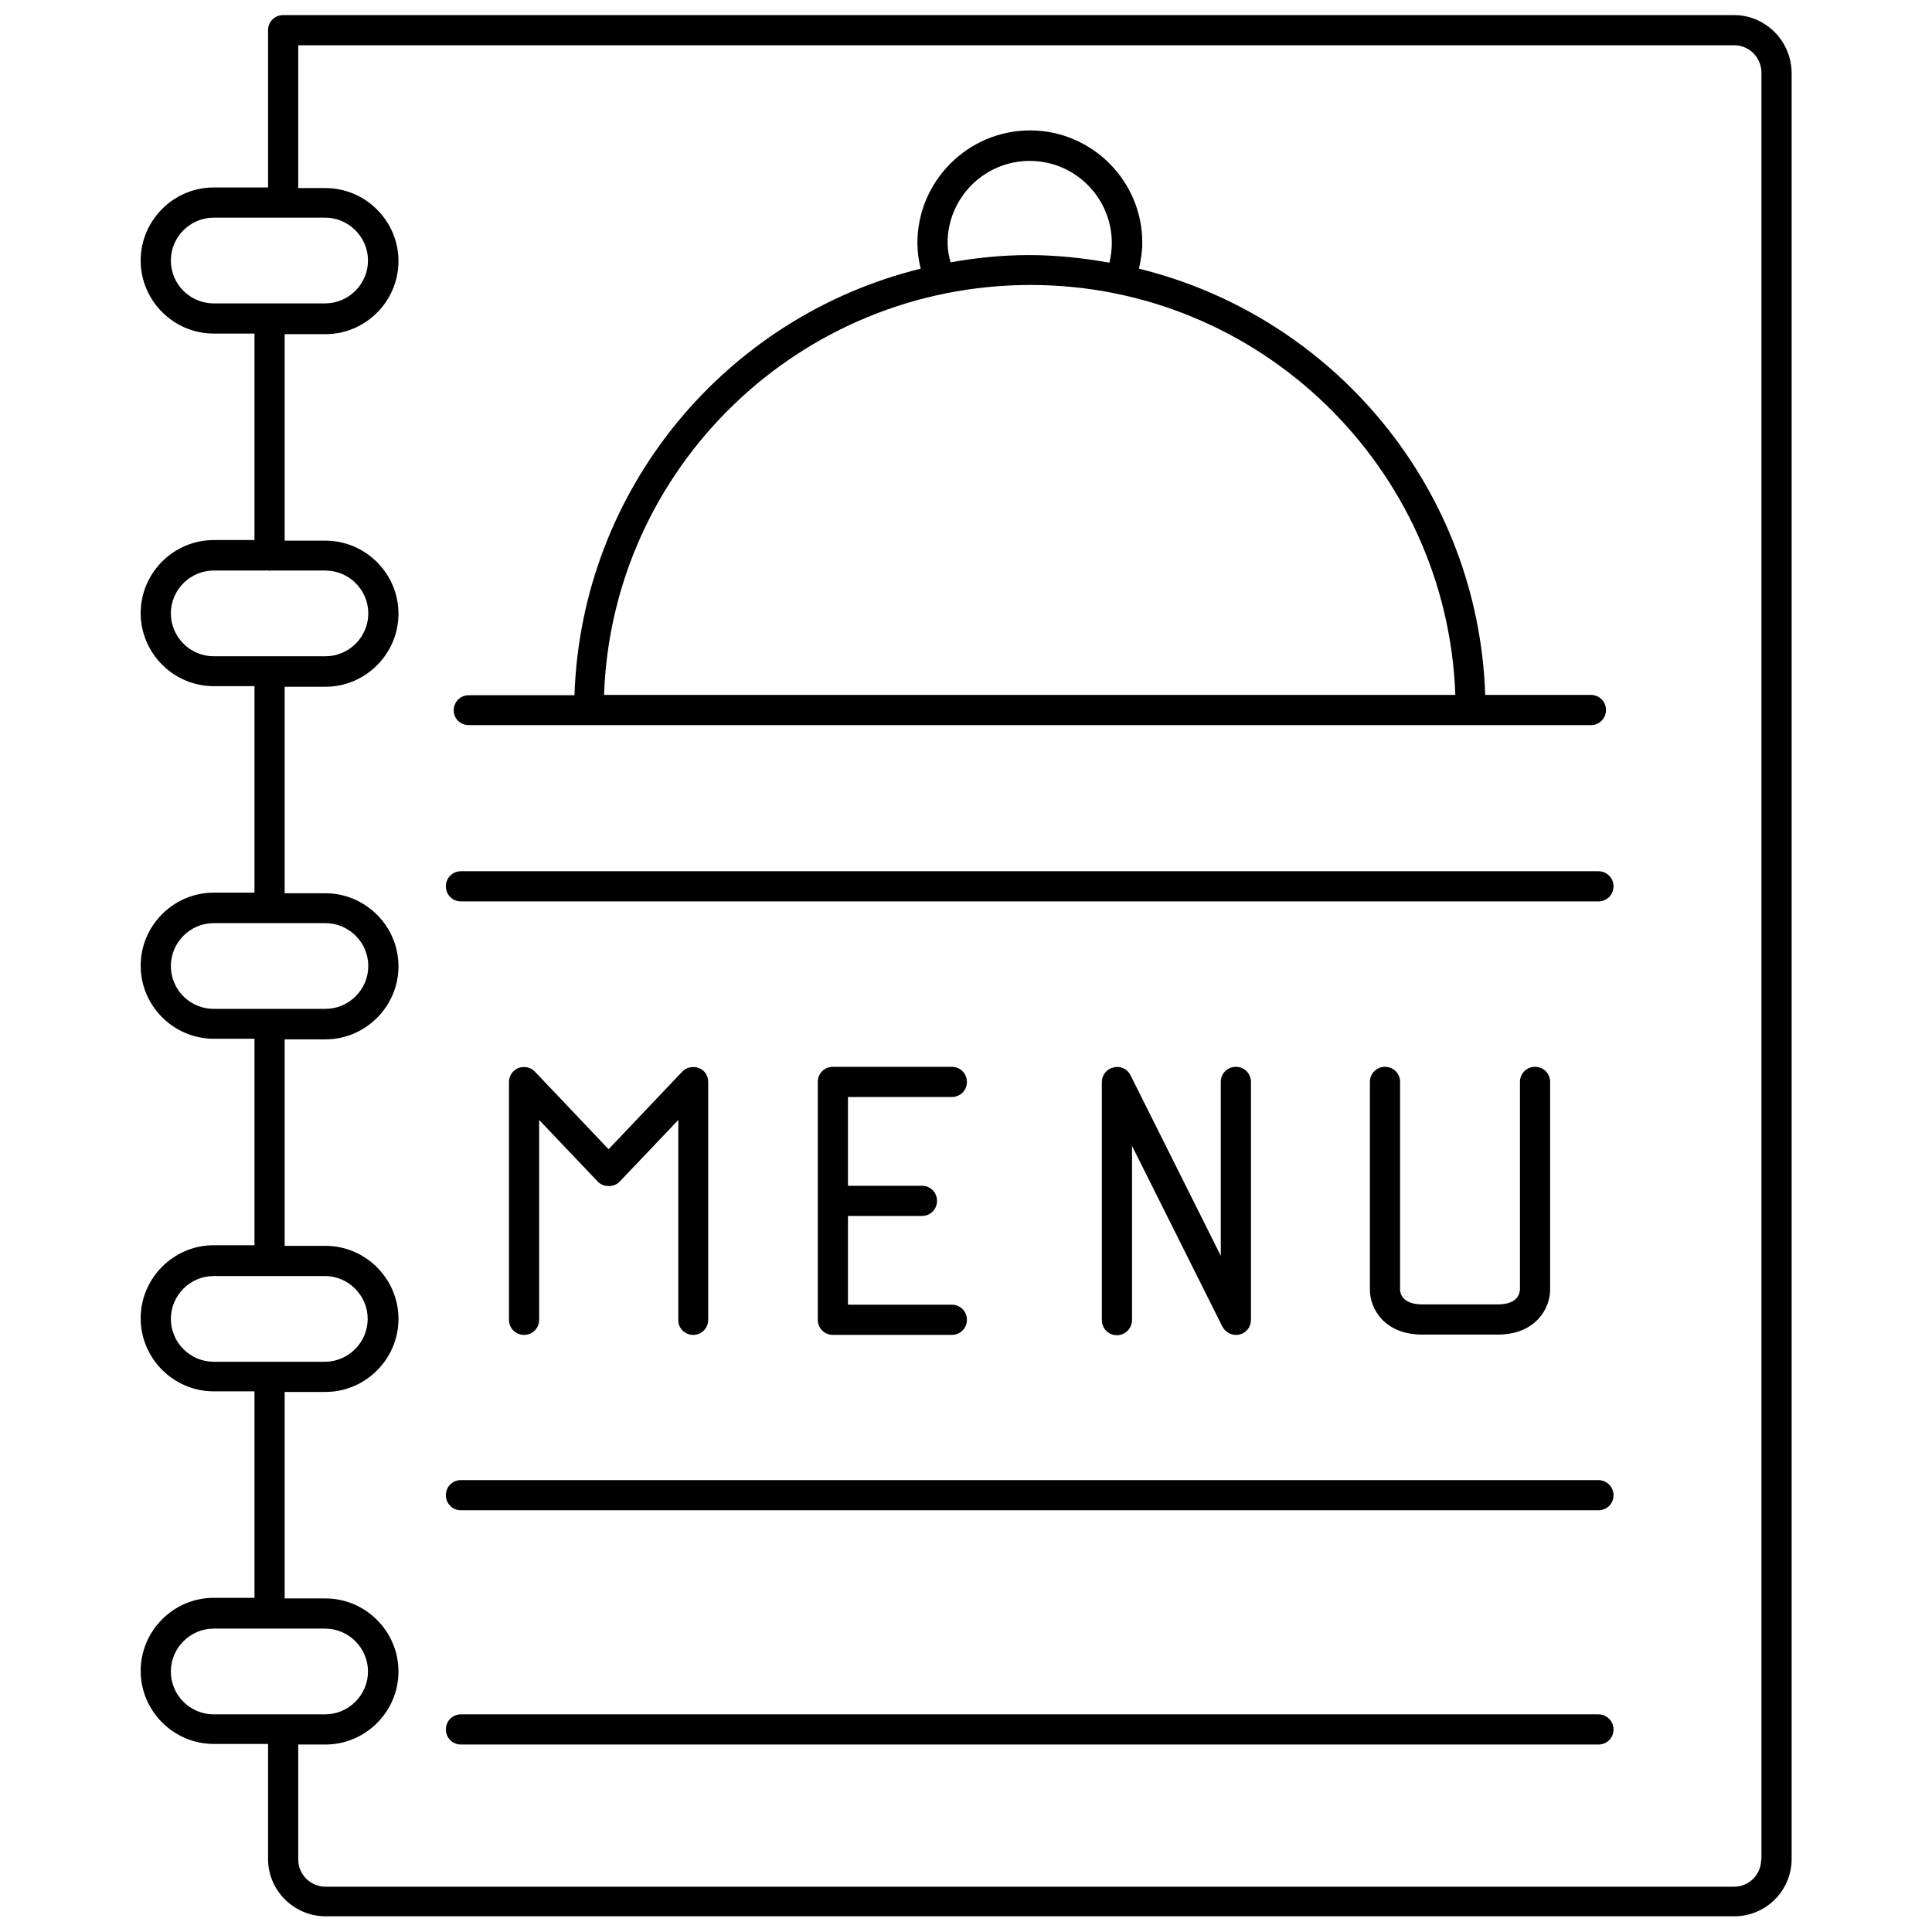
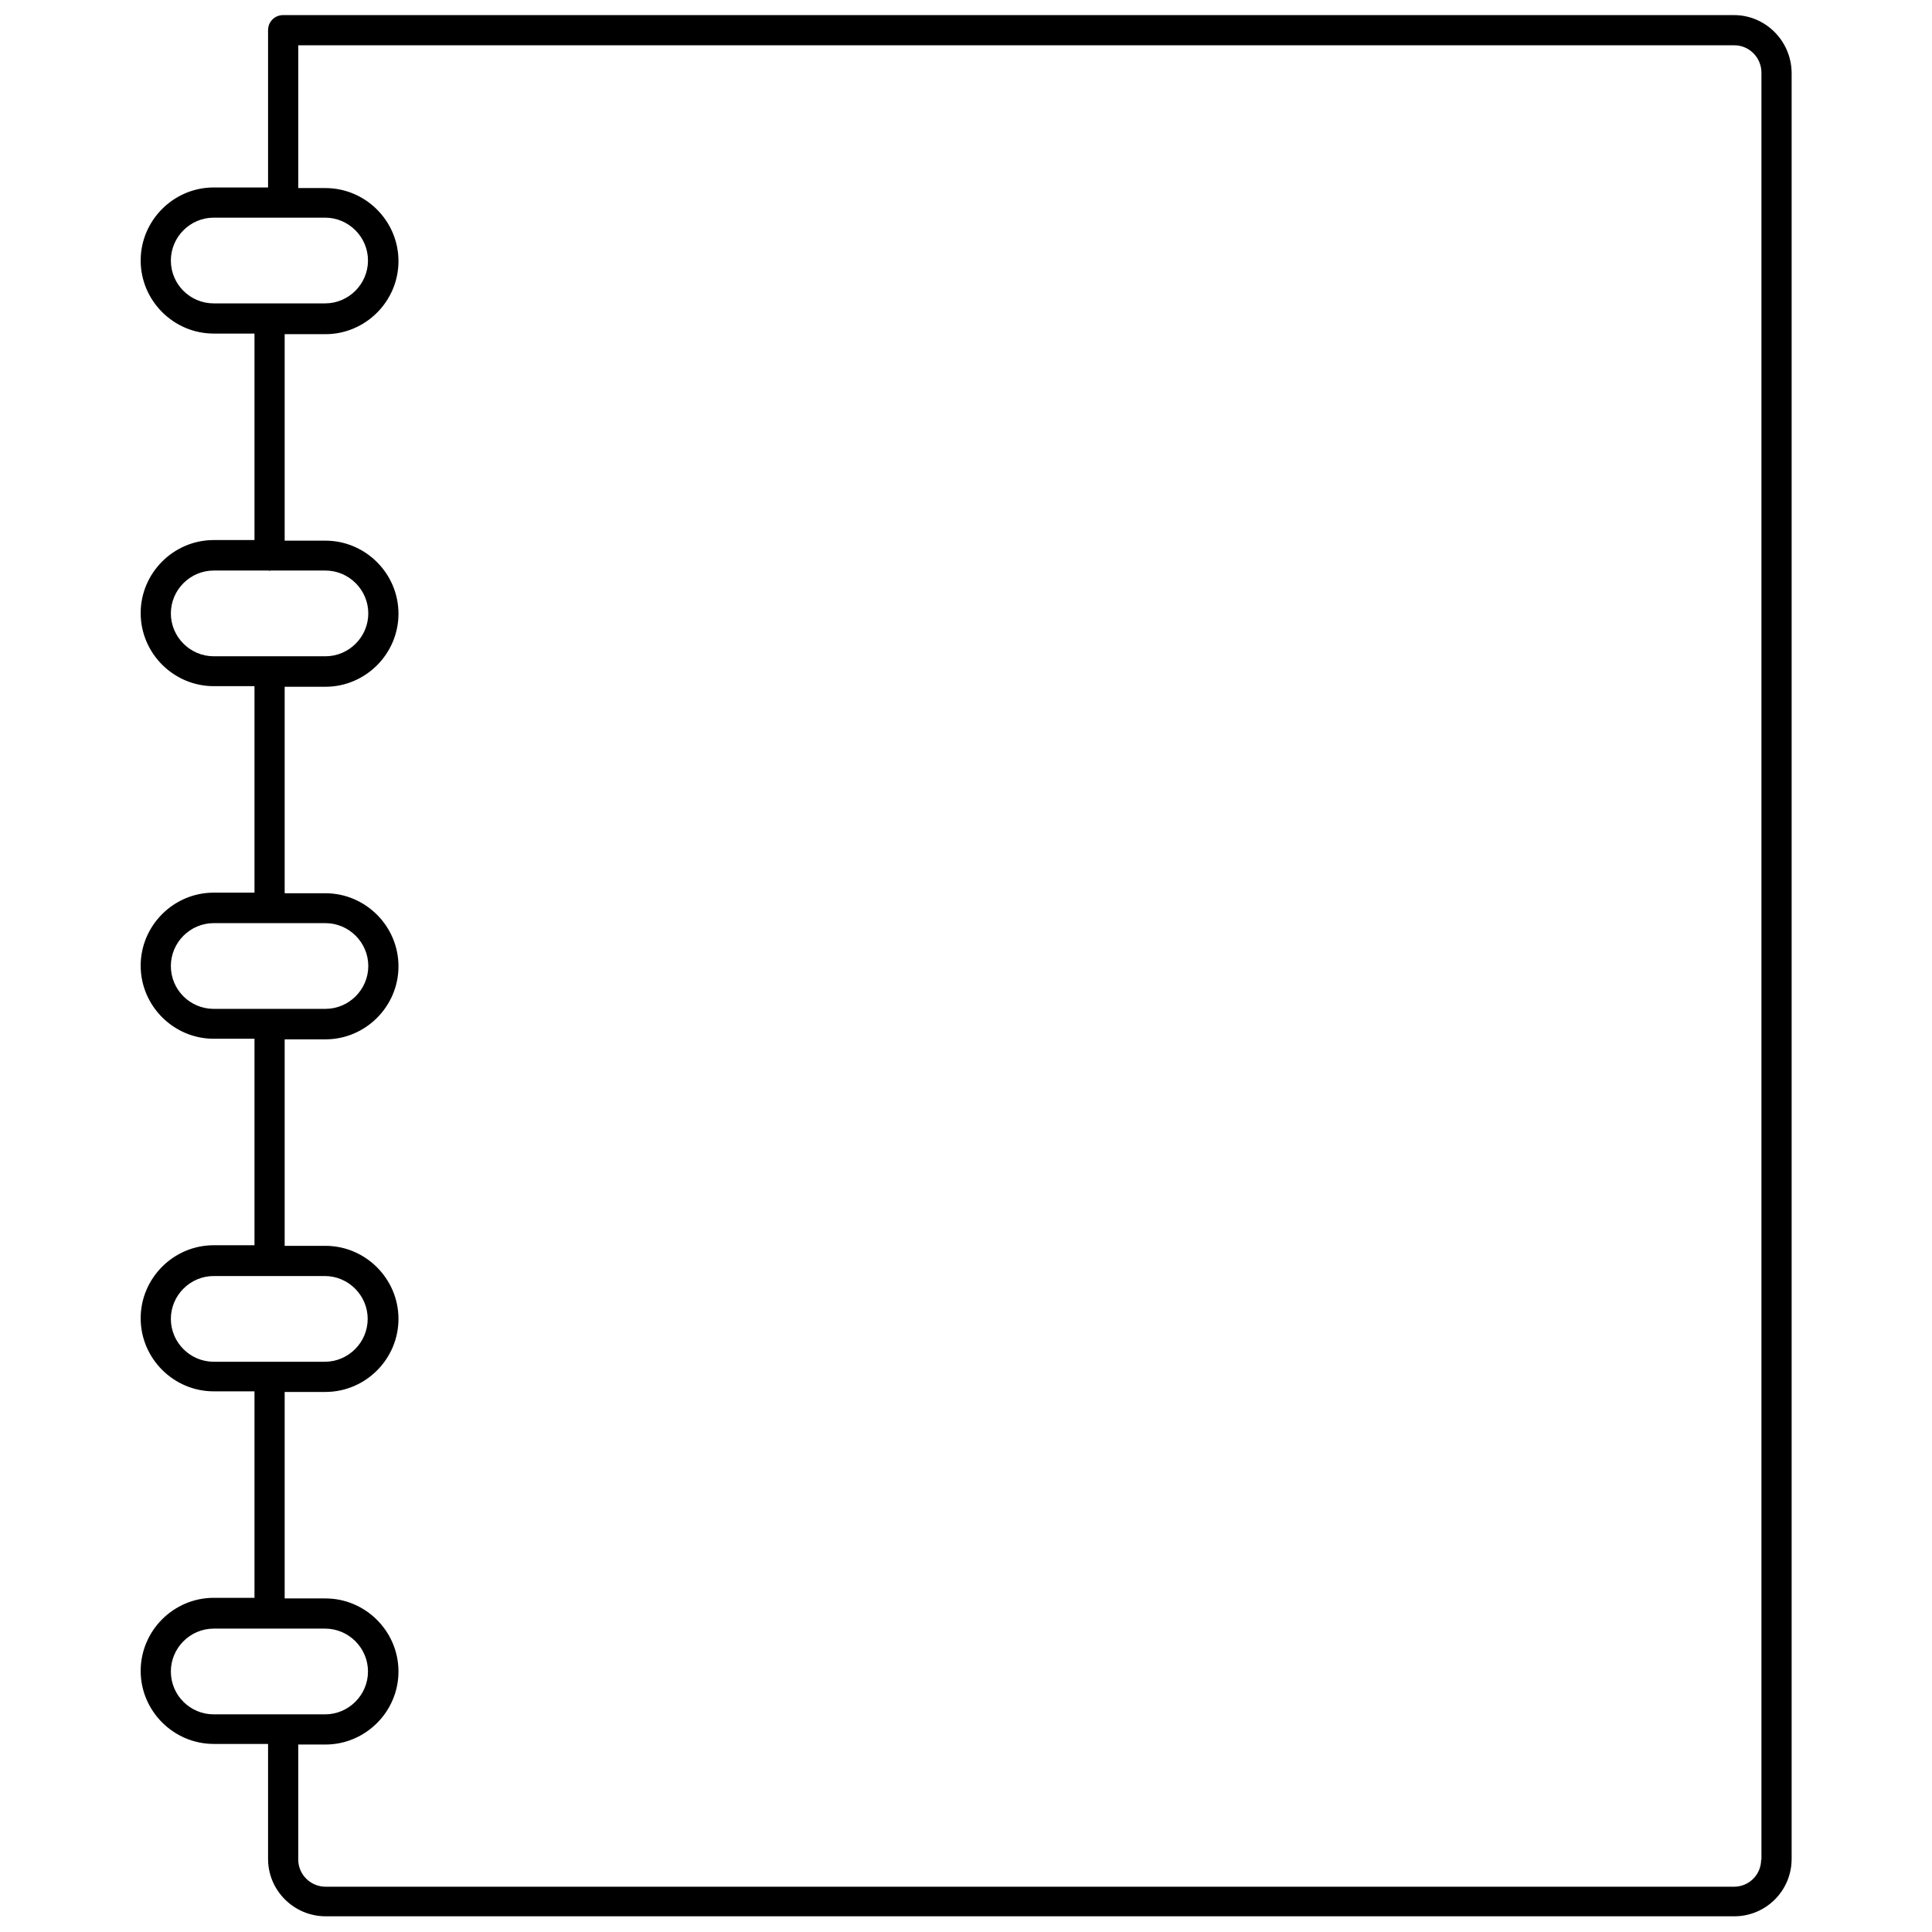
<svg xmlns="http://www.w3.org/2000/svg" xml:space="preserve" id="menu" x="0" y="0" style="enable-background:new 0 0 64 64" version="1.1" viewBox="0 0 64 64">
  <g>
    <path d="M57.44,0.5H9.38c-0.28,0-0.5,0.22-0.5,0.5v5.21h-1.8c-1.33,0-2.42,1.09-2.42,2.42c0,1.33,1.09,2.42,2.42,2.42h1.35v6.84   H7.08c-1.33,0-2.42,1.09-2.42,2.42c0,1.33,1.09,2.42,2.42,2.42h1.35v6.84H7.08c-1.33,0-2.42,1.09-2.42,2.42   c0,1.33,1.09,2.42,2.42,2.42h1.35v6.84H7.08c-1.33,0-2.42,1.09-2.42,2.42c0,1.33,1.09,2.42,2.42,2.42h1.35v6.84H7.08   c-1.33,0-2.42,1.09-2.42,2.42c0,1.33,1.09,2.42,2.42,2.42h1.8v3.81c0,1.05,0.86,1.9,1.91,1.9h46.66c1.05,0,1.9-0.85,1.9-1.9V2.41   C59.34,1.36,58.49,0.5,57.44,0.5z M5.66,8.63c0-0.78,0.64-1.42,1.42-1.42h3.69c0.78,0,1.42,0.64,1.42,1.42s-0.64,1.42-1.42,1.42   H7.08C6.3,10.05,5.66,9.42,5.66,8.63z M5.66,20.32c0-0.78,0.64-1.42,1.42-1.42H8.9c0.01,0,0.02,0.01,0.03,0.01s0.02-0.01,0.03-0.01   h1.82c0.78,0,1.42,0.64,1.42,1.42s-0.64,1.42-1.42,1.42H7.08C6.3,21.74,5.66,21.1,5.66,20.32z M5.66,32c0-0.78,0.64-1.42,1.42-1.42   h1.83c0.01,0,0.01,0,0.02,0s0.01,0,0.02,0h1.83c0.78,0,1.42,0.64,1.42,1.42c0,0.78-0.64,1.42-1.42,1.42H7.08   C6.3,33.42,5.66,32.79,5.66,32z M5.66,43.69c0-0.78,0.64-1.42,1.42-1.42h1.84c0,0,0,0,0,0s0,0,0,0h1.84c0.78,0,1.42,0.64,1.42,1.42   s-0.64,1.42-1.42,1.42H8.93c0,0,0,0,0,0s0,0,0,0H7.08C6.3,45.11,5.66,44.47,5.66,43.69z M5.66,55.37c0-0.78,0.64-1.42,1.42-1.42   h3.69c0.78,0,1.42,0.64,1.42,1.42s-0.64,1.42-1.42,1.42H9.39c0,0-0.01,0-0.01,0s-0.01,0-0.01,0H7.08   C6.3,56.79,5.66,56.16,5.66,55.37z M58.34,61.6c0,0.5-0.4,0.9-0.9,0.9H10.79c-0.5,0-0.91-0.4-0.91-0.9v-3.81h0.9   c1.33,0,2.42-1.09,2.42-2.42c0-1.33-1.09-2.42-2.42-2.42H9.43v-6.84h1.35c1.33,0,2.42-1.09,2.42-2.42c0-1.33-1.09-2.42-2.42-2.42   H9.43v-6.84h1.35c1.33,0,2.42-1.09,2.42-2.42c0-1.33-1.09-2.42-2.42-2.42H9.43v-6.84h1.35c1.33,0,2.42-1.09,2.42-2.42   c0-1.33-1.09-2.42-2.42-2.42H9.43v-6.84h1.35c1.33,0,2.42-1.09,2.42-2.42c0-1.33-1.09-2.42-2.42-2.42h-0.9V1.5h47.57   c0.5,0,0.9,0.41,0.9,0.91V61.6z" />
-     <path d="M15.53 24.02h3.98 29.21 3.98c.28 0 .5-.22.5-.5s-.22-.5-.5-.5h-3.5c-.23-6.84-5.02-12.53-11.47-14.12.06-.28.11-.56.11-.86 0-2.05-1.67-3.72-3.72-3.72S30.39 6 30.39 8.05c0 .29.04.57.11.85-6.43 1.58-11.24 7.27-11.47 14.13h-3.5c-.28 0-.5.22-.5.5S15.25 24.02 15.53 24.02zM31.39 8.05c0-1.5 1.22-2.72 2.72-2.72s2.72 1.22 2.72 2.72c0 .23-.03.44-.08.65-.86-.15-1.75-.25-2.66-.25-.89 0-1.76.09-2.6.24C31.43 8.48 31.39 8.27 31.39 8.05zM34.14 9.44c7.6 0 13.8 6.05 14.07 13.58H20.01C20.27 15.49 26.49 9.44 34.14 9.44zM37.5 43.72v-5.76l2.99 5.98c.09.17.26.28.45.28.04 0 .08 0 .11-.01.23-.05.39-.25.39-.49v-7.88c0-.28-.22-.5-.5-.5s-.5.22-.5.5v5.76l-2.99-5.98c-.1-.21-.34-.32-.56-.26-.23.05-.39.25-.39.49v7.88c0 .28.22.5.5.5S37.5 44 37.5 43.72zM45.88 35.34c-.28 0-.5.22-.5.5v6.89c0 .6.46 1.48 1.74 1.48h2.49c1.28 0 1.74-.89 1.74-1.48v-6.89c0-.28-.22-.5-.5-.5s-.5.22-.5.5v6.88c-.01.15-.09.49-.74.49h-2.49c-.65 0-.74-.35-.74-.48v-6.89C46.38 35.56 46.16 35.34 45.88 35.34zM31.53 36.34c.28 0 .5-.22.5-.5s-.22-.5-.5-.5h-3.94c-.28 0-.5.22-.5.5v7.88c0 .28.22.5.5.5h3.94c.28 0 .5-.22.5-.5s-.22-.5-.5-.5h-3.44v-2.94h2.45c.28 0 .5-.22.5-.5s-.22-.5-.5-.5h-2.45v-2.94H31.53zM22.96 44.22c.28 0 .5-.22.5-.5v-7.88c0-.21-.12-.39-.31-.46-.19-.07-.41-.03-.55.12l-2.44 2.57-2.44-2.57c-.14-.15-.36-.19-.55-.12-.19.08-.31.26-.31.46v7.88c0 .28.22.5.5.5s.5-.22.5-.5v-6.62l1.94 2.04c.19.2.54.2.73 0l1.94-2.04v6.62C22.46 44 22.69 44.22 22.96 44.22zM52.95 28.86H15.27c-.28 0-.5.22-.5.5s.22.5.5.5h37.68c.28 0 .5-.22.5-.5S53.22 28.86 52.95 28.86zM52.95 49.03H15.27c-.28 0-.5.22-.5.5s.22.5.5.5h37.68c.28 0 .5-.22.5-.5S53.22 49.03 52.95 49.03zM52.95 56.79H15.27c-.28 0-.5.22-.5.5s.22.5.5.5h37.68c.28 0 .5-.22.5-.5S53.22 56.79 52.95 56.79z" />
  </g>
</svg>